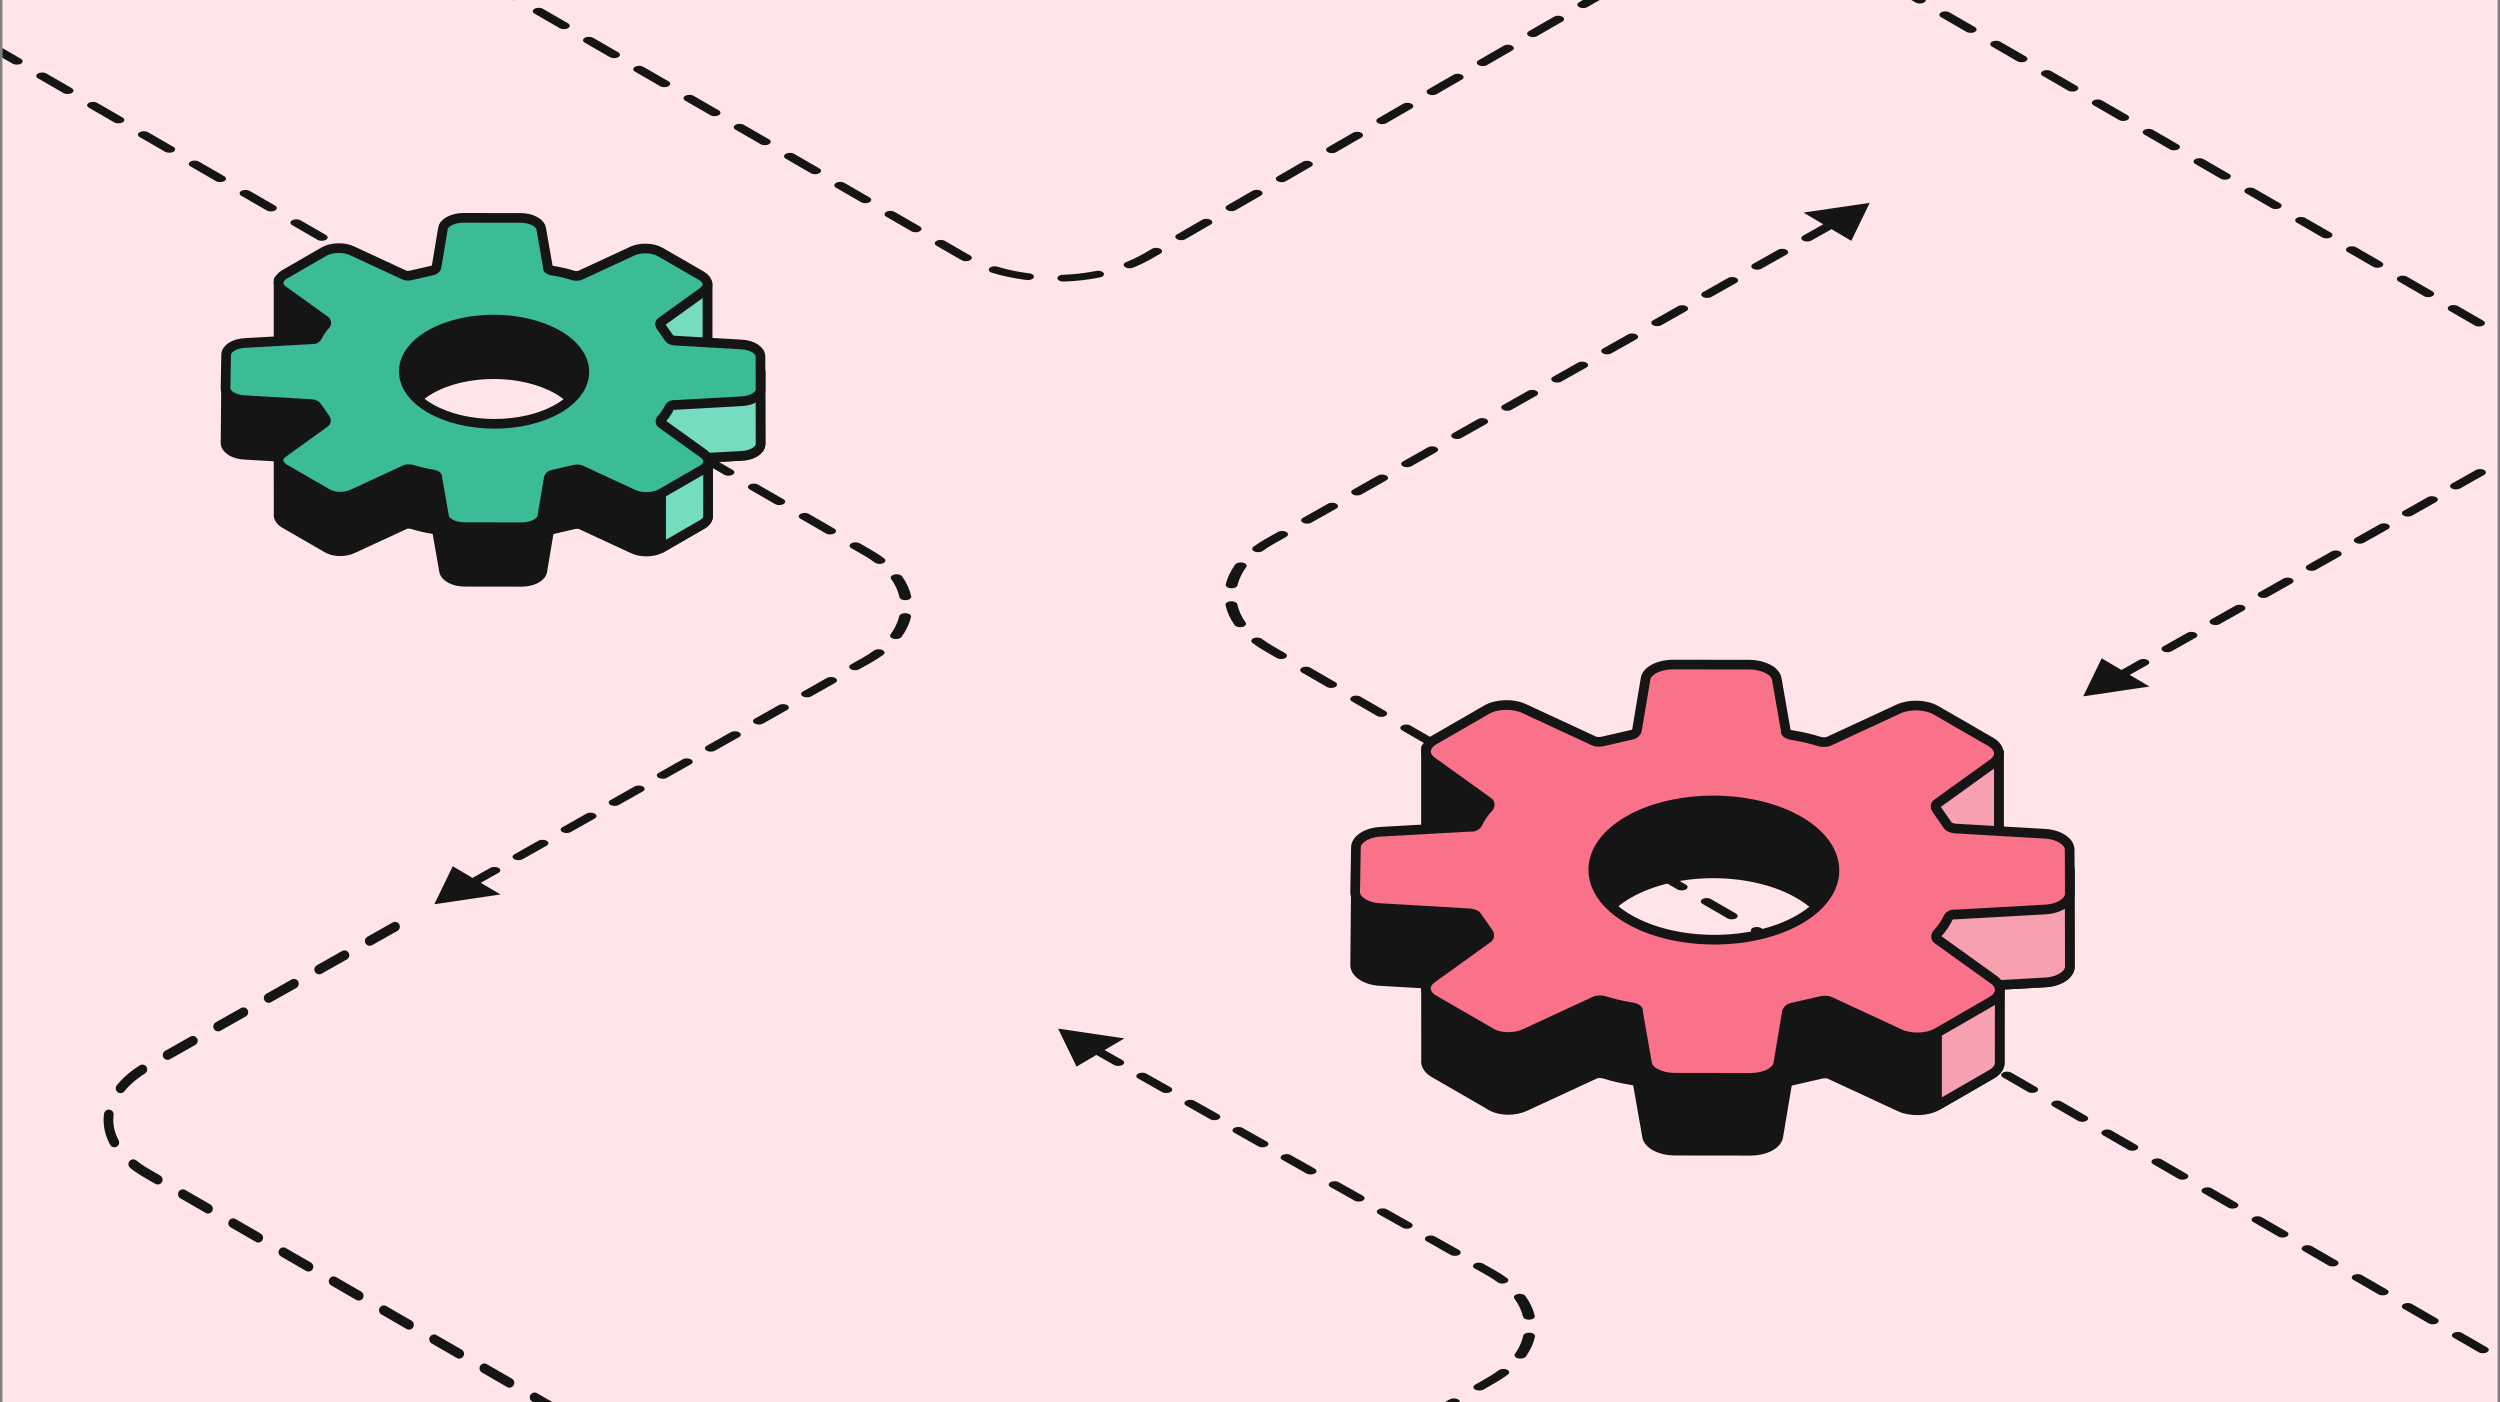
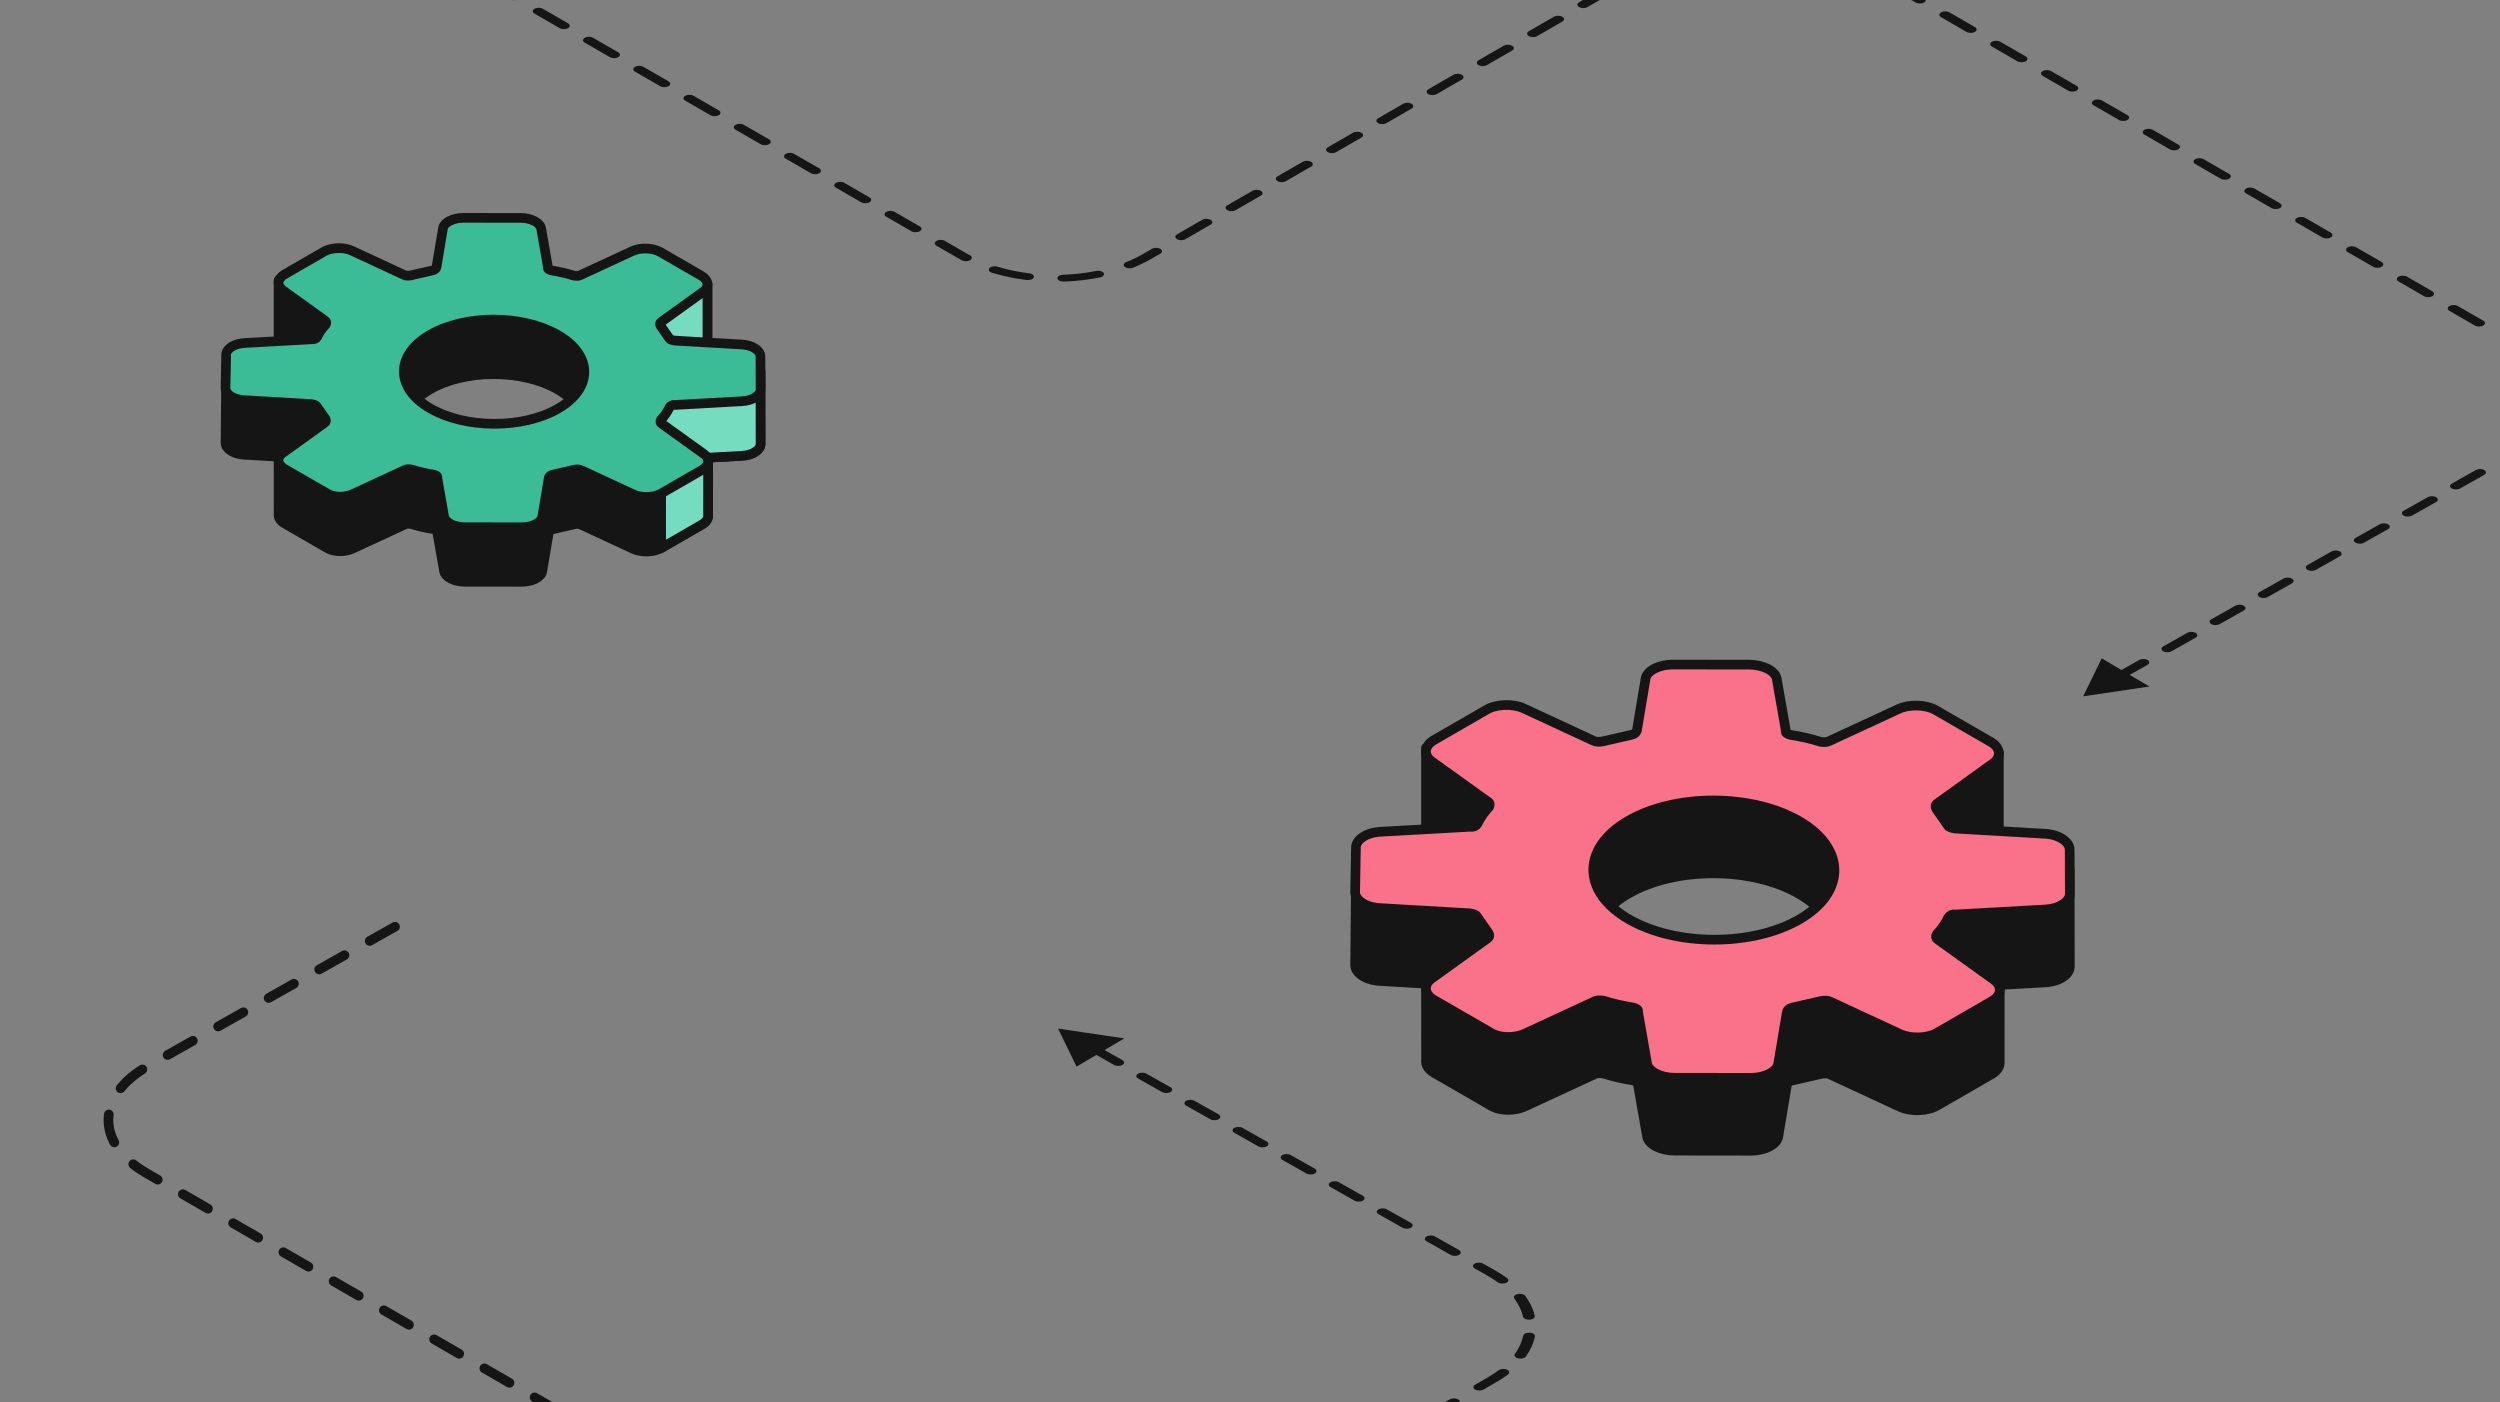
<svg xmlns="http://www.w3.org/2000/svg" width="517" height="290" viewBox="0 0 517 290" fill="none">
  <rect x="0" y="0" width="517" height="290" fill="#808080" stroke="none" />
  <g clip-path="url(#clip0_436_11029)">
-     <rect width="516" height="290" transform="translate(0.5)" fill="#FFE5EA" />
-     <path d="M530.708 290.111C531.186 290.387 531.962 290.388 532.44 290.111C532.918 289.835 532.919 289.388 532.44 289.111L530.708 290.111ZM386.662 41.943L372.96 43.965L382.845 49.805L386.662 41.943ZM262.556 111.966L261.7 111.46L262.556 111.966ZM529.852 287.616C529.373 287.34 528.598 287.34 528.12 287.616C527.641 287.892 527.641 288.34 528.119 288.616L529.852 287.616ZM522.941 285.625C523.42 285.901 524.195 285.901 524.673 285.625C525.152 285.349 525.152 284.901 524.674 284.625L522.941 285.625ZM519.496 281.634C519.018 281.358 518.242 281.358 517.764 281.634C517.286 281.91 517.285 282.358 517.764 282.634L519.496 281.634ZM512.586 279.643C513.064 279.92 513.839 279.92 514.318 279.644C514.796 279.368 514.796 278.92 514.318 278.644L512.586 279.643ZM509.141 275.653C508.662 275.377 507.887 275.376 507.408 275.653C506.93 275.929 506.93 276.376 507.408 276.653L509.141 275.653ZM502.23 273.662C502.709 273.938 503.484 273.938 503.962 273.662C504.441 273.386 504.441 272.938 503.963 272.662L502.23 273.662ZM498.785 269.671C498.307 269.395 497.531 269.395 497.053 269.671C496.575 269.947 496.574 270.395 497.053 270.671L498.785 269.671ZM491.875 267.68C492.353 267.956 493.128 267.956 493.607 267.68C494.085 267.404 494.085 266.957 493.607 266.68L491.875 267.68ZM488.43 263.69C487.951 263.413 487.176 263.413 486.697 263.689C486.219 263.965 486.219 264.413 486.697 264.689L488.43 263.69ZM481.519 261.699C481.997 261.975 482.773 261.975 483.251 261.699C483.73 261.423 483.73 260.975 483.252 260.699L481.519 261.699ZM478.074 257.708C477.596 257.432 476.82 257.432 476.342 257.708C475.864 257.984 475.863 258.431 476.342 258.708L478.074 257.708ZM471.164 255.717C471.642 255.993 472.417 255.993 472.896 255.717C473.374 255.441 473.374 254.993 472.896 254.717L471.164 255.717ZM467.718 251.726C467.24 251.45 466.465 251.45 465.986 251.726C465.508 252.002 465.508 252.45 465.986 252.726L467.718 251.726ZM460.808 249.735C461.286 250.011 462.062 250.012 462.54 249.736C463.019 249.459 463.019 249.012 462.541 248.736L460.808 249.735ZM457.363 245.745C456.885 245.469 456.109 245.468 455.631 245.744C455.153 246.021 455.152 246.468 455.631 246.744L457.363 245.745ZM450.453 243.754C450.931 244.03 451.706 244.03 452.185 243.754C452.663 243.478 452.663 243.03 452.185 242.754L450.453 243.754ZM447.007 239.763C446.529 239.487 445.754 239.487 445.275 239.763C444.797 240.039 444.797 240.487 445.275 240.763L447.007 239.763ZM440.097 237.772C440.575 238.048 441.351 238.048 441.829 237.772C442.308 237.496 442.308 237.048 441.83 236.772L440.097 237.772ZM436.652 233.781C436.174 233.505 435.398 233.505 434.92 233.781C434.442 234.057 434.441 234.505 434.919 234.781L436.652 233.781ZM429.742 231.79C430.22 232.067 430.995 232.067 431.474 231.791C431.952 231.515 431.952 231.067 431.474 230.791L429.742 231.79ZM426.296 227.8C425.818 227.524 425.043 227.524 424.564 227.8C424.086 228.076 424.086 228.523 424.564 228.8L426.296 227.8ZM419.386 225.809C419.864 226.085 420.64 226.085 421.118 225.809C421.597 225.533 421.597 225.085 421.119 224.809L419.386 225.809ZM415.941 221.818C415.463 221.542 414.687 221.542 414.209 221.818C413.73 222.094 413.73 222.542 414.208 222.818L415.941 221.818ZM409.031 219.827C409.509 220.103 410.284 220.103 410.763 219.827C411.241 219.551 411.241 219.104 410.763 218.827L409.031 219.827ZM405.585 215.837C405.107 215.56 404.332 215.56 403.853 215.836C403.375 216.112 403.375 216.56 403.853 216.836L405.585 215.837ZM398.675 213.846C399.153 214.122 399.929 214.122 400.407 213.846C400.886 213.57 400.886 213.122 400.408 212.846L398.675 213.846ZM395.23 209.855C394.752 209.579 393.976 209.579 393.498 209.855C393.019 210.131 393.019 210.579 393.497 210.855L395.23 209.855ZM388.32 207.864C388.798 208.14 389.573 208.14 390.052 207.864C390.53 207.588 390.53 207.14 390.052 206.864L388.32 207.864ZM384.874 203.873C384.396 203.597 383.621 203.597 383.142 203.873C382.664 204.149 382.664 204.597 383.142 204.873L384.874 203.873ZM377.964 201.882C378.442 202.159 379.218 202.159 379.696 201.883C380.175 201.606 380.175 201.159 379.697 200.883L377.964 201.882ZM374.519 197.892C374.041 197.616 373.265 197.615 372.787 197.891C372.308 198.168 372.308 198.615 372.786 198.891L374.519 197.892ZM367.609 195.901C368.087 196.177 368.862 196.177 369.341 195.901C369.819 195.625 369.819 195.177 369.341 194.901L367.609 195.901ZM364.163 191.91C363.685 191.634 362.91 191.634 362.431 191.91C361.953 192.186 361.953 192.634 362.431 192.91L364.163 191.91ZM357.253 189.919C357.731 190.195 358.507 190.195 358.985 189.919C359.464 189.643 359.464 189.196 358.986 188.919L357.253 189.919ZM353.808 185.928C353.33 185.652 352.554 185.652 352.076 185.928C351.597 186.204 351.597 186.652 352.075 186.928L353.808 185.928ZM346.898 183.937C347.376 184.214 348.151 184.214 348.63 183.938C349.108 183.662 349.108 183.214 348.63 182.938L346.898 183.937ZM343.452 179.947C342.974 179.671 342.199 179.671 341.72 179.947C341.242 180.223 341.242 180.67 341.72 180.947L343.452 179.947ZM336.542 177.956C337.02 178.232 337.796 178.232 338.274 177.956C338.752 177.68 338.753 177.232 338.274 176.956L336.542 177.956ZM333.097 173.965C332.619 173.689 331.843 173.689 331.365 173.965C330.886 174.241 330.886 174.689 331.364 174.965L333.097 173.965ZM326.187 171.974C326.665 172.25 327.44 172.251 327.919 171.974C328.397 171.698 328.397 171.251 327.919 170.974L326.187 171.974ZM322.741 167.984C322.263 167.707 321.488 167.707 321.009 167.983C320.531 168.259 320.531 168.707 321.009 168.983L322.741 167.984ZM315.831 165.993C316.309 166.269 317.085 166.269 317.563 165.993C318.041 165.717 318.042 165.269 317.563 164.993L315.831 165.993ZM312.386 162.002C311.908 161.726 311.132 161.726 310.654 162.002C310.175 162.278 310.175 162.726 310.653 163.002L312.386 162.002ZM305.475 160.011C305.954 160.287 306.729 160.287 307.208 160.011C307.686 159.735 307.686 159.287 307.208 159.011L305.475 160.011ZM302.03 156.02C301.552 155.744 300.777 155.744 300.298 156.02C299.82 156.296 299.82 156.744 300.298 157.02L302.03 156.02ZM295.12 154.029C295.598 154.306 296.374 154.306 296.852 154.03C297.33 153.753 297.331 153.306 296.852 153.03L295.12 154.029ZM291.675 150.039C291.196 149.763 290.421 149.762 289.943 150.039C289.464 150.315 289.464 150.762 289.942 151.039L291.675 150.039ZM284.764 148.048C285.243 148.324 286.018 148.324 286.496 148.048C286.975 147.772 286.975 147.324 286.497 147.048L284.764 148.048ZM281.319 144.057C280.841 143.781 280.065 143.781 279.587 144.057C279.109 144.333 279.109 144.781 279.587 145.057L281.319 144.057ZM274.409 142.066C274.887 142.342 275.663 142.342 276.141 142.066C276.619 141.79 276.62 141.343 276.141 141.066L274.409 142.066ZM270.964 138.076C270.485 137.799 269.71 137.799 269.232 138.075C268.753 138.351 268.753 138.799 269.231 139.075L270.964 138.076ZM264.053 136.084C264.532 136.361 265.307 136.361 265.785 136.085C266.264 135.809 266.264 135.361 265.786 135.085L264.053 136.084ZM260.96 132.117C260.548 131.807 259.78 131.749 259.243 131.987C258.706 132.224 258.605 132.668 259.017 132.978L260.96 132.117ZM255.323 129.271C255.58 129.632 256.295 129.805 256.921 129.657C257.547 129.509 257.846 129.096 257.59 128.734L255.323 129.271ZM255.871 124.958C255.786 124.571 255.174 124.296 254.503 124.345C253.832 124.394 253.356 124.747 253.441 125.135L255.871 124.958ZM253.484 120.86C253.392 121.246 253.86 121.603 254.53 121.657C255.2 121.71 255.818 121.44 255.911 121.053L253.484 120.86ZM257.706 117.288C257.97 116.929 257.679 116.514 257.056 116.361C256.434 116.209 255.715 116.377 255.451 116.737L257.706 117.288ZM259.22 113.055C258.801 113.362 258.894 113.806 259.425 114.048C259.957 114.289 260.727 114.236 261.145 113.929L259.22 113.055ZM265.997 111.013C266.481 110.74 266.49 110.292 266.017 110.013C265.545 109.734 264.769 109.729 264.285 110.002L265.997 111.013ZM269.456 107.084C268.973 107.357 268.964 107.805 269.436 108.084C269.909 108.363 270.685 108.368 271.168 108.095L269.456 107.084ZM276.34 105.178C276.823 104.905 276.832 104.457 276.359 104.178C275.887 103.898 275.111 103.893 274.628 104.166L276.34 105.178ZM279.799 101.249C279.315 101.522 279.306 101.969 279.779 102.249C280.251 102.528 281.027 102.533 281.511 102.26L279.799 101.249ZM286.682 99.342C287.165 99.07 287.174 98.622 286.702 98.343C286.229 98.063 285.453 98.058 284.97 98.331L286.682 99.342ZM290.141 95.413C289.657 95.686 289.648 96.134 290.121 96.413C290.594 96.693 291.369 96.698 291.853 96.425L290.141 95.413ZM297.024 93.507C297.508 93.234 297.517 92.787 297.044 92.507C296.571 92.228 295.796 92.223 295.312 92.496L297.024 93.507ZM300.483 89.578C299.999 89.851 299.99 90.299 300.463 90.578C300.936 90.857 301.711 90.862 302.195 90.59L300.483 89.578ZM307.366 87.672C307.85 87.399 307.859 86.951 307.386 86.672C306.913 86.393 306.138 86.388 305.654 86.66L307.366 87.672ZM310.825 83.743C310.341 84.016 310.332 84.463 310.805 84.743C311.278 85.022 312.053 85.027 312.537 84.754L310.825 83.743ZM317.708 81.837C318.192 81.564 318.201 81.116 317.728 80.837C317.255 80.557 316.48 80.552 315.996 80.825L317.708 81.837ZM321.167 77.908C320.684 78.18 320.675 78.628 321.147 78.907C321.62 79.187 322.396 79.192 322.879 78.919L321.167 77.908ZM328.05 76.001C328.534 75.728 328.543 75.281 328.07 75.001C327.598 74.722 326.822 74.717 326.338 74.99L328.05 76.001ZM331.509 72.072C331.026 72.345 331.017 72.793 331.49 73.072C331.962 73.352 332.738 73.357 333.221 73.084L331.509 72.072ZM338.393 70.166C338.876 69.893 338.885 69.445 338.412 69.166C337.94 68.887 337.164 68.882 336.681 69.155L338.393 70.166ZM341.852 66.237C341.368 66.51 341.359 66.958 341.832 67.237C342.304 67.516 343.08 67.521 343.564 67.249L341.852 66.237ZM348.735 64.331C349.218 64.058 349.227 63.61 348.755 63.331C348.282 63.052 347.506 63.047 347.023 63.319L348.735 64.331ZM352.194 60.402C351.71 60.675 351.701 61.122 352.174 61.402C352.647 61.681 353.422 61.686 353.906 61.413L352.194 60.402ZM359.077 58.496C359.561 58.223 359.57 57.775 359.097 57.496C358.624 57.216 357.849 57.211 357.365 57.484L359.077 58.496ZM362.536 54.566C362.052 54.84 362.043 55.287 362.516 55.566C362.989 55.846 363.764 55.851 364.248 55.578L362.536 54.566ZM369.419 52.66C369.903 52.387 369.912 51.94 369.439 51.66C368.966 51.381 368.191 51.376 367.707 51.649L369.419 52.66ZM372.878 48.731C372.394 49.004 372.385 49.452 372.858 49.731C373.331 50.011 374.106 50.016 374.59 49.743L372.878 48.731ZM379.761 46.825C380.245 46.552 380.254 46.104 379.781 45.825C379.308 45.546 378.533 45.541 378.049 45.814L379.761 46.825ZM383.22 42.896C382.737 43.169 382.728 43.617 383.2 43.896C383.673 44.175 384.449 44.18 384.932 43.907L383.22 42.896ZM532.44 289.111L529.852 287.616L528.119 288.616L530.708 290.111L532.44 289.111ZM524.674 284.625L519.496 281.634L517.764 282.634L522.941 285.625L524.674 284.625ZM514.318 278.644L509.141 275.653L507.408 276.653L512.586 279.643L514.318 278.644ZM503.963 272.662L498.785 269.671L497.053 270.671L502.23 273.662L503.963 272.662ZM493.607 266.68L488.43 263.69L486.697 264.689L491.875 267.68L493.607 266.68ZM483.252 260.699L478.074 257.708L476.342 258.708L481.519 261.699L483.252 260.699ZM472.896 254.717L467.718 251.726L465.986 252.726L471.164 255.717L472.896 254.717ZM462.541 248.736L457.363 245.745L455.631 246.744L460.808 249.735L462.541 248.736ZM452.185 242.754L447.007 239.763L445.275 240.763L450.453 243.754L452.185 242.754ZM441.83 236.772L436.652 233.781L434.919 234.781L440.097 237.772L441.83 236.772ZM431.474 230.791L426.296 227.8L424.564 228.8L429.742 231.79L431.474 230.791ZM421.119 224.809L415.941 221.818L414.208 222.818L419.386 225.809L421.119 224.809ZM410.763 218.827L405.585 215.837L403.853 216.836L409.031 219.827L410.763 218.827ZM400.408 212.846L395.23 209.855L393.497 210.855L398.675 213.846L400.408 212.846ZM390.052 206.864L384.874 203.873L383.142 204.873L388.32 207.864L390.052 206.864ZM379.697 200.883L374.519 197.892L372.786 198.891L377.964 201.882L379.697 200.883ZM369.341 194.901L364.163 191.91L362.431 192.91L367.609 195.901L369.341 194.901ZM358.986 188.919L353.808 185.928L352.075 186.928L357.253 189.919L358.986 188.919ZM348.63 182.938L343.452 179.947L341.72 180.947L346.898 183.937L348.63 182.938ZM338.274 176.956L333.097 173.965L331.364 174.965L336.542 177.956L338.274 176.956ZM327.919 170.974L322.741 167.984L321.009 168.983L326.187 171.974L327.919 170.974ZM317.563 164.993L312.386 162.002L310.653 163.002L315.831 165.993L317.563 164.993ZM307.208 159.011L302.03 156.02L300.298 157.02L305.475 160.011L307.208 159.011ZM296.852 153.03L291.675 150.039L289.942 151.039L295.12 154.029L296.852 153.03ZM286.497 147.048L281.319 144.057L279.587 145.057L284.764 148.048L286.497 147.048ZM276.141 141.066L270.964 138.076L269.231 139.075L274.409 142.066L276.141 141.066ZM265.786 135.085L263.197 133.589L261.465 134.589L264.053 136.084L265.786 135.085ZM263.197 133.589C262.385 133.121 261.64 132.629 260.96 132.117L259.017 132.978C259.761 133.538 260.577 134.077 261.465 134.589L263.197 133.589ZM257.59 128.734C256.725 127.517 256.152 126.246 255.871 124.958L253.441 125.135C253.748 126.545 254.375 127.937 255.323 129.271L257.59 128.734ZM255.911 121.053C256.218 119.767 256.816 118.5 257.706 117.288L255.451 116.737C254.476 118.064 253.82 119.452 253.484 120.86L255.911 121.053ZM261.145 113.929C261.835 113.422 262.591 112.935 263.412 112.472L261.7 111.46C260.802 111.967 259.975 112.5 259.22 113.055L261.145 113.929ZM263.412 112.472L265.997 111.013L264.285 110.002L261.7 111.46L263.412 112.472ZM271.168 108.095L276.34 105.178L274.628 104.166L269.456 107.084L271.168 108.095ZM281.511 102.26L286.682 99.342L284.97 98.331L279.799 101.249L281.511 102.26ZM291.853 96.425L297.024 93.507L295.312 92.496L290.141 95.413L291.853 96.425ZM302.195 90.59L307.366 87.672L305.654 86.66L300.483 89.578L302.195 90.59ZM312.537 84.754L317.708 81.837L315.996 80.825L310.825 83.743L312.537 84.754ZM322.879 78.919L328.05 76.001L326.338 74.99L321.167 77.908L322.879 78.919ZM333.221 73.084L338.393 70.166L336.681 69.155L331.509 72.072L333.221 73.084ZM343.564 67.249L348.735 64.331L347.023 63.319L341.852 66.237L343.564 67.249ZM353.906 61.413L359.077 58.496L357.365 57.484L352.194 60.402L353.906 61.413ZM364.248 55.578L369.419 52.66L367.707 51.649L362.536 54.566L364.248 55.578ZM374.59 49.743L379.761 46.825L378.049 45.814L372.878 48.731L374.59 49.743Z" fill="#151515" />
    <path d="M321.679 -44.5C321.201 -44.776 320.425 -44.776 319.947 -44.5C319.468 -44.224 319.468 -43.776 319.946 -43.5L321.679 -44.5ZM430.812 144L444.514 141.978L434.63 136.138L430.812 144ZM520.324 93.496L519.468 92.99L520.324 93.496ZM322.574 -41.982C323.053 -41.706 323.828 -41.706 324.306 -41.982C324.785 -42.258 324.785 -42.706 324.307 -42.982L322.574 -41.982ZM329.563 -39.946C329.085 -40.222 328.309 -40.222 327.831 -39.946C327.353 -39.67 327.352 -39.222 327.831 -38.946L329.563 -39.946ZM333.087 -35.91C333.565 -35.634 334.34 -35.633 334.819 -35.91C335.297 -36.186 335.297 -36.633 334.819 -36.91L333.087 -35.91ZM340.075 -33.873C339.597 -34.15 338.822 -34.15 338.343 -33.874C337.865 -33.598 337.865 -33.15 338.343 -32.874L340.075 -33.873ZM343.599 -29.837C344.077 -29.561 344.853 -29.561 345.331 -29.837C345.81 -30.113 345.81 -30.561 345.332 -30.837L343.599 -29.837ZM350.588 -27.801C350.11 -28.077 349.334 -28.078 348.856 -27.801C348.377 -27.525 348.377 -27.078 348.855 -26.801L350.588 -27.801ZM354.112 -23.765C354.59 -23.489 355.365 -23.489 355.844 -23.765C356.322 -24.041 356.322 -24.489 355.844 -24.765L354.112 -23.765ZM361.1 -21.729C360.622 -22.005 359.847 -22.005 359.368 -21.729C358.89 -21.453 358.89 -21.005 359.368 -20.729L361.1 -21.729ZM364.624 -17.693C365.102 -17.417 365.878 -17.417 366.356 -17.693C366.835 -17.969 366.835 -18.417 366.357 -18.693L364.624 -17.693ZM371.613 -15.657C371.135 -15.933 370.359 -15.933 369.881 -15.657C369.402 -15.381 369.402 -14.933 369.88 -14.657L371.613 -15.657ZM375.136 -11.621C375.615 -11.345 376.39 -11.345 376.869 -11.62C377.347 -11.897 377.347 -12.344 376.869 -12.62L375.136 -11.621ZM382.125 -9.584C381.647 -9.861 380.872 -9.861 380.393 -9.585C379.915 -9.309 379.915 -8.861 380.393 -8.585L382.125 -9.584ZM385.649 -5.549C386.127 -5.272 386.903 -5.272 387.381 -5.548C387.859 -5.824 387.86 -6.272 387.381 -6.548L385.649 -5.549ZM392.638 -3.512C392.159 -3.788 391.384 -3.788 390.906 -3.512C390.427 -3.236 390.427 -2.789 390.905 -2.512L392.638 -3.512ZM396.161 0.524C396.64 0.8 397.415 0.8 397.893 0.524C398.372 0.248 398.372 -0.2 397.894 -0.476L396.161 0.524ZM403.15 2.56C402.672 2.284 401.896 2.284 401.418 2.56C400.94 2.836 400.939 3.284 401.418 3.56L403.15 2.56ZM406.674 6.596C407.152 6.872 407.927 6.872 408.406 6.596C408.884 6.32 408.884 5.872 408.406 5.596L406.674 6.596ZM413.662 8.632C413.184 8.356 412.409 8.356 411.93 8.632C411.452 8.908 411.452 9.356 411.93 9.632L413.662 8.632ZM417.186 12.668C417.664 12.944 418.44 12.944 418.918 12.668C419.397 12.392 419.397 11.945 418.919 11.668L417.186 12.668ZM424.175 14.705C423.697 14.428 422.921 14.428 422.443 14.704C421.964 14.98 421.964 15.428 422.442 15.704L424.175 14.705ZM427.699 18.741C428.177 19.017 428.952 19.017 429.431 18.741C429.909 18.465 429.909 18.017 429.431 17.741L427.699 18.741ZM434.687 20.777C434.209 20.501 433.434 20.5 432.955 20.777C432.477 21.053 432.477 21.5 432.955 21.777L434.687 20.777ZM438.211 24.813C438.689 25.089 439.465 25.089 439.943 24.813C440.421 24.537 440.422 24.089 439.943 23.813L438.211 24.813ZM445.2 26.849C444.722 26.573 443.946 26.573 443.468 26.849C442.989 27.125 442.989 27.573 443.467 27.849L445.2 26.849ZM448.723 30.885C449.202 31.161 449.977 31.161 450.455 30.885C450.934 30.609 450.934 30.161 450.456 29.885L448.723 30.885ZM455.712 32.921C455.234 32.645 454.458 32.645 453.98 32.921C453.502 33.197 453.501 33.645 453.98 33.921L455.712 32.921ZM459.236 36.957C459.714 37.233 460.49 37.234 460.968 36.958C461.446 36.681 461.447 36.234 460.968 35.958L459.236 36.957ZM466.225 38.994C465.746 38.717 464.971 38.717 464.492 38.993C464.014 39.269 464.014 39.717 464.492 39.993L466.225 38.994ZM469.748 43.029C470.226 43.306 471.002 43.306 471.48 43.03C471.959 42.754 471.959 42.306 471.481 42.03L469.748 43.029ZM476.737 45.066C476.259 44.79 475.483 44.789 475.005 45.066C474.526 45.342 474.526 45.789 475.004 46.066L476.737 45.066ZM480.261 49.102C480.739 49.378 481.514 49.378 481.993 49.102C482.471 48.826 482.471 48.378 481.993 48.102L480.261 49.102ZM487.249 51.138C486.771 50.862 485.996 50.862 485.517 51.138C485.039 51.414 485.039 51.862 485.517 52.138L487.249 51.138ZM490.773 55.174C491.251 55.45 492.027 55.45 492.505 55.174C492.984 54.898 492.984 54.45 492.506 54.174L490.773 55.174ZM497.762 57.21C497.284 56.934 496.508 56.934 496.03 57.21C495.551 57.486 495.551 57.934 496.029 58.21L497.762 57.21ZM501.286 61.246C501.764 61.523 502.539 61.523 503.018 61.246C503.496 60.97 503.496 60.523 503.018 60.246L501.286 61.246ZM508.274 63.283C507.796 63.006 507.021 63.006 506.542 63.282C506.064 63.559 506.064 64.006 506.542 64.282L508.274 63.283ZM511.798 67.319C512.276 67.595 513.052 67.595 513.53 67.319C514.008 67.043 514.009 66.595 513.53 66.319L511.798 67.319ZM518.787 69.355C518.308 69.079 517.533 69.079 517.055 69.355C516.576 69.631 516.576 70.078 517.054 70.355L518.787 69.355ZM521.919 73.345C522.331 73.655 523.1 73.713 523.636 73.475C524.173 73.238 524.274 72.794 523.862 72.484L521.919 73.345ZM527.556 76.191C527.3 75.83 526.584 75.657 525.958 75.805C525.332 75.953 525.033 76.366 525.29 76.728L527.556 76.191ZM527.009 80.504C527.093 80.891 527.706 81.166 528.377 81.117C529.048 81.068 529.523 80.715 529.439 80.327L527.009 80.504ZM529.395 84.603C529.488 84.216 529.019 83.859 528.349 83.805C527.679 83.752 527.061 84.022 526.969 84.409L529.395 84.603ZM525.174 88.174C524.91 88.533 525.2 88.948 525.823 89.101C526.446 89.253 527.165 89.085 527.429 88.726L525.174 88.174ZM523.66 92.407C524.078 92.1 523.986 91.656 523.454 91.415C522.922 91.173 522.152 91.226 521.734 91.533L523.66 92.407ZM516.981 94.393C516.497 94.666 516.489 95.114 516.961 95.393C517.434 95.672 518.209 95.677 518.693 95.405L516.981 94.393ZM513.72 98.21C514.204 97.937 514.213 97.49 513.74 97.21C513.268 96.931 512.492 96.926 512.008 97.199L513.72 98.21ZM507.036 100.005C506.552 100.278 506.543 100.725 507.016 101.005C507.488 101.284 508.264 101.289 508.748 101.016L507.036 100.005ZM503.775 103.822C504.258 103.549 504.267 103.101 503.795 102.822C503.322 102.543 502.546 102.538 502.063 102.81L503.775 103.822ZM497.09 105.616C496.606 105.889 496.597 106.337 497.07 106.616C497.543 106.896 498.318 106.901 498.802 106.628L497.09 105.616ZM493.829 109.433C494.313 109.161 494.322 108.713 493.849 108.434C493.376 108.154 492.601 108.149 492.117 108.422L493.829 109.433ZM487.144 111.228C486.66 111.501 486.651 111.948 487.124 112.228C487.597 112.507 488.372 112.512 488.856 112.239L487.144 111.228ZM483.883 115.045C484.367 114.772 484.376 114.324 483.903 114.045C483.43 113.766 482.655 113.761 482.171 114.034L483.883 115.045ZM477.198 116.839C476.715 117.112 476.706 117.56 477.179 117.839C477.651 118.119 478.427 118.124 478.91 117.851L477.198 116.839ZM473.938 120.657C474.421 120.384 474.43 119.936 473.958 119.657C473.485 119.377 472.709 119.372 472.226 119.645L473.938 120.657ZM467.253 122.451C466.769 122.724 466.76 123.172 467.233 123.451C467.706 123.73 468.481 123.735 468.965 123.462L467.253 122.451ZM463.992 126.268C464.476 125.995 464.485 125.548 464.012 125.268C463.539 124.989 462.764 124.984 462.28 125.257L463.992 126.268ZM457.307 128.063C456.823 128.335 456.814 128.783 457.287 129.062C457.76 129.342 458.535 129.347 459.019 129.074L457.307 128.063ZM454.046 131.88C454.53 131.607 454.539 131.159 454.066 130.88C453.593 130.6 452.818 130.595 452.334 130.868L454.046 131.88ZM447.361 133.674C446.878 133.947 446.869 134.395 447.342 134.674C447.814 134.953 448.59 134.958 449.073 134.685L447.361 133.674ZM444.101 137.491C444.584 137.218 444.593 136.771 444.121 136.491C443.648 136.212 442.872 136.207 442.389 136.48L444.101 137.491ZM437.416 139.286C436.932 139.559 436.923 140.006 437.396 140.286C437.869 140.565 438.644 140.57 439.128 140.297L437.416 139.286ZM434.155 143.103C434.639 142.83 434.648 142.382 434.175 142.103C433.702 141.824 432.927 141.818 432.443 142.091L434.155 143.103ZM319.946 -43.5L322.574 -41.982L324.307 -42.982L321.679 -44.5L319.946 -43.5ZM327.831 -38.946L333.087 -35.91L334.819 -36.91L329.563 -39.946L327.831 -38.946ZM338.343 -32.874L343.599 -29.837L345.332 -30.837L340.075 -33.873L338.343 -32.874ZM348.855 -26.801L354.112 -23.765L355.844 -24.765L350.588 -27.801L348.855 -26.801ZM359.368 -20.729L364.624 -17.693L366.357 -18.693L361.1 -21.729L359.368 -20.729ZM369.88 -14.657L375.136 -11.621L376.869 -12.62L371.613 -15.657L369.88 -14.657ZM380.393 -8.585L385.649 -5.549L387.381 -6.548L382.125 -9.584L380.393 -8.585ZM390.905 -2.512L396.161 0.524L397.894 -0.476L392.638 -3.512L390.905 -2.512ZM401.418 3.56L406.674 6.596L408.406 5.596L403.15 2.56L401.418 3.56ZM411.93 9.632L417.186 12.668L418.919 11.668L413.662 8.632L411.93 9.632ZM422.442 15.704L427.699 18.741L429.431 17.741L424.175 14.705L422.442 15.704ZM432.955 21.777L438.211 24.813L439.943 23.813L434.687 20.777L432.955 21.777ZM443.467 27.849L448.723 30.885L450.456 29.885L445.2 26.849L443.467 27.849ZM453.98 33.921L459.236 36.957L460.968 35.958L455.712 32.921L453.98 33.921ZM464.492 39.993L469.748 43.029L471.481 42.03L466.225 38.994L464.492 39.993ZM475.004 46.066L480.261 49.102L481.993 48.102L476.737 45.066L475.004 46.066ZM485.517 52.138L490.773 55.174L492.506 54.174L487.249 51.138L485.517 52.138ZM496.029 58.21L501.286 61.246L503.018 60.246L497.762 57.21L496.029 58.21ZM506.542 64.282L511.798 67.319L513.53 66.319L508.274 63.283L506.542 64.282ZM517.054 70.355L519.682 71.873L521.415 70.873L518.787 69.355L517.054 70.355ZM519.682 71.873C520.494 72.341 521.24 72.834 521.919 73.345L523.862 72.484C523.118 71.924 522.302 71.385 521.415 70.873L519.682 71.873ZM525.29 76.728C526.155 77.945 526.728 79.216 527.009 80.504L529.439 80.327C529.131 78.917 528.504 77.525 527.556 76.191L525.29 76.728ZM526.969 84.409C526.662 85.695 526.063 86.962 525.174 88.174L527.429 88.726C528.404 87.398 529.059 86.01 529.395 84.603L526.969 84.409ZM521.734 91.533C521.044 92.04 520.289 92.527 519.468 92.99L521.18 94.002C522.077 93.495 522.904 92.963 523.66 92.407L521.734 91.533ZM519.468 92.99L516.981 94.393L518.693 95.405L521.18 94.002L519.468 92.99ZM512.008 97.199L507.036 100.005L508.748 101.016L513.72 98.21L512.008 97.199ZM502.063 102.81L497.09 105.616L498.802 106.628L503.775 103.822L502.063 102.81ZM492.117 108.422L487.144 111.228L488.856 112.239L493.829 109.433L492.117 108.422ZM482.171 114.034L477.198 116.839L478.91 117.851L483.883 115.045L482.171 114.034ZM472.226 119.645L467.253 122.451L468.965 123.462L473.938 120.657L472.226 119.645ZM462.28 125.257L457.307 128.063L459.019 129.074L463.992 126.268L462.28 125.257ZM452.334 130.868L447.361 133.674L449.073 134.685L454.046 131.88L452.334 130.868ZM442.389 136.48L437.416 139.286L439.128 140.297L444.101 137.491L442.389 136.48Z" fill="#151515" />
    <path d="M109.679 401.215C109.201 401.491 108.425 401.491 107.947 401.215C107.468 400.939 107.468 400.491 107.946 400.215L109.679 401.215ZM218.812 212.715L232.514 214.737L222.63 220.577L218.812 212.715ZM308.324 263.219L307.468 263.725L308.324 263.219ZM110.574 398.697C111.053 398.421 111.828 398.421 112.306 398.697C112.785 398.973 112.785 399.42 112.307 399.697L110.574 398.697ZM117.563 396.661C117.085 396.937 116.309 396.937 115.831 396.661C115.353 396.385 115.352 395.937 115.831 395.661L117.563 396.661ZM121.087 392.625C121.565 392.348 122.34 392.348 122.819 392.624C123.297 392.9 123.297 393.348 122.819 393.624L121.087 392.625ZM128.075 390.588C127.597 390.864 126.822 390.865 126.343 390.589C125.865 390.312 125.865 389.865 126.343 389.589L128.075 390.588ZM131.599 386.552C132.077 386.276 132.853 386.276 133.331 386.552C133.81 386.828 133.81 387.276 133.332 387.552L131.599 386.552ZM138.588 384.516C138.11 384.792 137.334 384.792 136.856 384.516C136.377 384.24 136.377 383.792 136.855 383.516L138.588 384.516ZM142.112 380.48C142.59 380.204 143.365 380.204 143.844 380.48C144.322 380.756 144.322 381.204 143.844 381.48L142.112 380.48ZM149.1 378.444C148.622 378.72 147.847 378.72 147.368 378.444C146.89 378.168 146.89 377.72 147.368 377.444L149.1 378.444ZM152.624 374.408C153.102 374.132 153.878 374.132 154.356 374.408C154.835 374.684 154.835 375.131 154.357 375.408L152.624 374.408ZM159.613 372.372C159.135 372.648 158.359 372.648 157.881 372.372C157.402 372.096 157.402 371.648 157.88 371.372L159.613 372.372ZM163.136 368.336C163.615 368.059 164.39 368.059 164.869 368.335C165.347 368.611 165.347 369.059 164.869 369.335L163.136 368.336ZM170.125 366.299C169.647 366.575 168.872 366.576 168.393 366.299C167.915 366.023 167.915 365.576 168.393 365.299L170.125 366.299ZM173.649 362.263C174.127 361.987 174.903 361.987 175.381 362.263C175.859 362.539 175.86 362.987 175.381 363.263L173.649 362.263ZM180.638 360.227C180.159 360.503 179.384 360.503 178.906 360.227C178.427 359.951 178.427 359.503 178.905 359.227L180.638 360.227ZM184.161 356.191C184.64 355.915 185.415 355.915 185.893 356.191C186.372 356.467 186.372 356.915 185.894 357.191L184.161 356.191ZM191.15 354.155C190.672 354.431 189.896 354.431 189.418 354.155C188.94 353.879 188.939 353.431 189.418 353.155L191.15 354.155ZM194.674 350.119C195.152 349.843 195.927 349.843 196.406 350.119C196.884 350.395 196.884 350.842 196.406 351.119L194.674 350.119ZM201.662 348.082C201.184 348.359 200.409 348.359 199.93 348.083C199.452 347.807 199.452 347.359 199.93 347.083L201.662 348.082ZM205.186 344.047C205.664 343.77 206.44 343.77 206.918 344.046C207.397 344.322 207.397 344.77 206.919 345.046L205.186 344.047ZM212.175 342.01C211.697 342.286 210.921 342.287 210.443 342.01C209.964 341.734 209.964 341.287 210.442 341.01L212.175 342.01ZM215.699 337.974C216.177 337.698 216.952 337.698 217.431 337.974C217.909 338.25 217.909 338.698 217.431 338.974L215.699 337.974ZM222.687 335.938C222.209 336.214 221.434 336.214 220.955 335.938C220.477 335.662 220.477 335.214 220.955 334.938L222.687 335.938ZM226.211 331.902C226.689 331.626 227.465 331.626 227.943 331.902C228.421 332.178 228.422 332.626 227.943 332.902L226.211 331.902ZM233.2 329.866C232.722 330.142 231.946 330.142 231.468 329.866C230.989 329.59 230.989 329.142 231.467 328.866L233.2 329.866ZM236.723 325.83C237.202 325.554 237.977 325.554 238.455 325.83C238.934 326.106 238.934 326.553 238.456 326.83L236.723 325.83ZM243.712 323.793C243.234 324.07 242.458 324.07 241.98 323.794C241.502 323.518 241.501 323.07 241.98 322.794L243.712 323.793ZM247.236 319.758C247.714 319.481 248.49 319.481 248.968 319.757C249.446 320.033 249.447 320.481 248.968 320.757L247.236 319.758ZM254.225 317.721C253.746 317.997 252.971 317.998 252.492 317.721C252.014 317.445 252.014 316.998 252.492 316.721L254.225 317.721ZM257.748 313.685C258.226 313.409 259.002 313.409 259.48 313.685C259.959 313.961 259.959 314.409 259.481 314.685L257.748 313.685ZM264.737 311.649C264.259 311.925 263.483 311.925 263.005 311.649C262.526 311.373 262.526 310.925 263.004 310.649L264.737 311.649ZM268.261 307.613C268.739 307.337 269.514 307.337 269.993 307.613C270.471 307.889 270.471 308.337 269.993 308.613L268.261 307.613ZM275.249 305.577C274.771 305.853 273.996 305.853 273.517 305.577C273.039 305.301 273.039 304.853 273.517 304.577L275.249 305.577ZM278.773 301.541C279.251 301.265 280.027 301.265 280.505 301.541C280.984 301.817 280.984 302.264 280.506 302.541L278.773 301.541ZM285.762 299.504C285.284 299.781 284.508 299.781 284.03 299.505C283.551 299.229 283.551 298.781 284.029 298.505L285.762 299.504ZM289.286 295.469C289.764 295.192 290.539 295.192 291.018 295.468C291.496 295.744 291.496 296.192 291.018 296.468L289.286 295.469ZM296.274 293.432C295.796 293.708 295.021 293.709 294.542 293.432C294.064 293.156 294.064 292.709 294.542 292.432L296.274 293.432ZM299.798 289.396C300.276 289.12 301.052 289.12 301.53 289.396C302.008 289.672 302.009 290.12 301.53 290.396L299.798 289.396ZM306.787 287.36C306.308 287.636 305.533 287.636 305.055 287.36C304.576 287.084 304.576 286.636 305.054 286.36L306.787 287.36ZM309.919 283.37C310.331 283.06 311.1 283.002 311.636 283.239C312.173 283.477 312.274 283.921 311.862 284.231L309.919 283.37ZM315.556 280.524C315.3 280.885 314.584 281.058 313.958 280.91C313.332 280.761 313.033 280.348 313.29 279.987L315.556 280.524ZM315.009 276.211C315.093 275.824 315.706 275.549 316.377 275.598C317.048 275.647 317.523 276 317.439 276.388L315.009 276.211ZM317.395 272.112C317.488 272.499 317.019 272.856 316.349 272.909C315.679 272.963 315.061 272.692 314.969 272.305L317.395 272.112ZM313.174 268.541C312.91 268.182 313.2 267.767 313.823 267.614C314.446 267.462 315.165 267.63 315.429 267.989L313.174 268.541ZM311.66 264.307C312.078 264.614 311.986 265.059 311.454 265.3C310.922 265.542 310.152 265.488 309.734 265.181L311.66 264.307ZM304.981 262.322C304.497 262.049 304.489 261.601 304.961 261.322C305.434 261.042 306.209 261.037 306.693 261.31L304.981 262.322ZM301.72 258.504C302.204 258.777 302.213 259.225 301.74 259.504C301.268 259.784 300.492 259.789 300.008 259.516L301.72 258.504ZM295.036 256.71C294.552 256.437 294.543 255.989 295.016 255.71C295.488 255.431 296.264 255.426 296.748 255.699L295.036 256.71ZM291.775 252.893C292.258 253.166 292.267 253.614 291.795 253.893C291.322 254.172 290.546 254.177 290.063 253.904L291.775 252.893ZM285.09 251.099C284.606 250.826 284.597 250.378 285.07 250.099C285.543 249.819 286.318 249.814 286.802 250.087L285.09 251.099ZM281.829 247.281C282.313 247.554 282.322 248.002 281.849 248.281C281.376 248.561 280.601 248.566 280.117 248.293L281.829 247.281ZM275.144 245.487C274.66 245.214 274.651 244.766 275.124 244.487C275.597 244.208 276.372 244.203 276.856 244.476L275.144 245.487ZM271.883 241.67C272.367 241.943 272.376 242.39 271.903 242.67C271.43 242.949 270.655 242.954 270.171 242.681L271.883 241.67ZM265.198 239.875C264.715 239.603 264.706 239.155 265.179 238.876C265.651 238.596 266.427 238.591 266.91 238.864L265.198 239.875ZM261.938 236.058C262.421 236.331 262.43 236.779 261.958 237.058C261.485 237.337 260.709 237.343 260.226 237.07L261.938 236.058ZM255.253 234.264C254.769 233.991 254.76 233.543 255.233 233.264C255.706 232.985 256.481 232.98 256.965 233.252L255.253 234.264ZM251.992 230.447C252.476 230.72 252.485 231.167 252.012 231.447C251.539 231.726 250.764 231.731 250.28 231.458L251.992 230.447ZM245.307 228.652C244.823 228.379 244.814 227.932 245.287 227.652C245.76 227.373 246.535 227.368 247.019 227.641L245.307 228.652ZM242.046 224.835C242.53 225.108 242.539 225.556 242.066 225.835C241.593 226.114 240.818 226.12 240.334 225.847L242.046 224.835ZM235.361 223.041C234.878 222.768 234.869 222.32 235.342 222.041C235.814 221.762 236.59 221.756 237.073 222.029L235.361 223.041ZM232.101 219.224C232.584 219.497 232.593 219.944 232.121 220.224C231.648 220.503 230.872 220.508 230.389 220.235L232.101 219.224ZM225.416 217.429C224.932 217.156 224.923 216.709 225.396 216.429C225.869 216.15 226.644 216.145 227.128 216.418L225.416 217.429ZM222.155 213.612C222.639 213.885 222.648 214.333 222.175 214.612C221.702 214.891 220.927 214.896 220.443 214.623L222.155 213.612ZM107.946 400.215L110.574 398.697L112.307 399.697L109.679 401.215L107.946 400.215ZM115.831 395.661L121.087 392.625L122.819 393.624L117.563 396.661L115.831 395.661ZM126.343 389.589L131.599 386.552L133.332 387.552L128.075 390.588L126.343 389.589ZM136.855 383.516L142.112 380.48L143.844 381.48L138.588 384.516L136.855 383.516ZM147.368 377.444L152.624 374.408L154.357 375.408L149.1 378.444L147.368 377.444ZM157.88 371.372L163.136 368.336L164.869 369.335L159.613 372.372L157.88 371.372ZM168.393 365.299L173.649 362.263L175.381 363.263L170.125 366.299L168.393 365.299ZM178.905 359.227L184.161 356.191L185.894 357.191L180.638 360.227L178.905 359.227ZM189.418 353.155L194.674 350.119L196.406 351.119L191.15 354.155L189.418 353.155ZM199.93 347.083L205.186 344.047L206.919 345.046L201.662 348.082L199.93 347.083ZM210.442 341.01L215.699 337.974L217.431 338.974L212.175 342.01L210.442 341.01ZM220.955 334.938L226.211 331.902L227.943 332.902L222.687 335.938L220.955 334.938ZM231.467 328.866L236.723 325.83L238.456 326.83L233.2 329.866L231.467 328.866ZM241.98 322.794L247.236 319.758L248.968 320.757L243.712 323.793L241.98 322.794ZM252.492 316.721L257.748 313.685L259.481 314.685L254.225 317.721L252.492 316.721ZM263.004 310.649L268.261 307.613L269.993 308.613L264.737 311.649L263.004 310.649ZM273.517 304.577L278.773 301.541L280.506 302.541L275.249 305.577L273.517 304.577ZM284.029 298.505L289.286 295.469L291.018 296.468L285.762 299.504L284.029 298.505ZM294.542 292.432L299.798 289.396L301.53 290.396L296.274 293.432L294.542 292.432ZM305.054 286.36L307.682 284.842L309.415 285.842L306.787 287.36L305.054 286.36ZM307.682 284.842C308.494 284.373 309.24 283.881 309.919 283.37L311.862 284.231C311.118 284.791 310.302 285.329 309.415 285.842L307.682 284.842ZM313.29 279.987C314.155 278.77 314.728 277.499 315.009 276.211L317.439 276.388C317.131 277.798 316.504 279.189 315.556 280.524L313.29 279.987ZM314.969 272.305C314.662 271.019 314.063 269.753 313.174 268.541L315.429 267.989C316.404 269.317 317.059 270.704 317.395 272.112L314.969 272.305ZM309.734 265.181C309.044 264.675 308.289 264.188 307.468 263.725L309.18 262.713C310.077 263.22 310.904 263.752 311.66 264.307L309.734 265.181ZM307.468 263.725L304.981 262.322L306.693 261.31L309.18 262.713L307.468 263.725ZM300.008 259.516L295.036 256.71L296.748 255.699L301.72 258.504L300.008 259.516ZM290.063 253.904L285.09 251.099L286.802 250.087L291.775 252.893L290.063 253.904ZM280.117 248.293L275.144 245.487L276.856 244.476L281.829 247.281L280.117 248.293ZM270.171 242.681L265.198 239.875L266.91 238.864L271.883 241.67L270.171 242.681ZM260.226 237.07L255.253 234.264L256.965 233.252L261.938 236.058L260.226 237.07ZM250.28 231.458L245.307 228.652L247.019 227.641L251.992 230.447L250.28 231.458ZM240.334 225.847L235.361 223.041L237.073 222.029L242.046 224.835L240.334 225.847ZM230.389 220.235L225.416 217.429L227.128 216.418L232.101 219.224L230.389 220.235Z" fill="#151515" />
-     <path d="M-19.321 -1.5C-19.799 -1.776 -20.575 -1.776 -21.053 -1.5C-21.532 -1.224 -21.532 -0.776 -21.054 -0.5L-19.321 -1.5ZM89.812 187L103.514 184.978L93.63 179.138L89.812 187ZM179.324 136.496L178.468 135.99L179.324 136.496ZM-18.426 1.018C-17.947 1.294 -17.172 1.294 -16.694 1.018C-16.215 0.742 -16.215 0.294 -16.693 0.018L-18.426 1.018ZM-11.437 3.054C-11.915 2.778 -12.691 2.778 -13.169 3.054C-13.647 3.33 -13.648 3.778 -13.169 4.054L-11.437 3.054ZM-7.913 7.09C-7.435 7.366 -6.66 7.367 -6.181 7.09C-5.703 6.814 -5.703 6.367 -6.181 6.09L-7.913 7.09ZM-0.925 9.127C-1.403 8.85 -2.178 8.85 -2.657 9.126C-3.135 9.402 -3.135 9.85 -2.657 10.126L-0.925 9.127ZM2.599 13.162C3.077 13.439 3.853 13.439 4.331 13.163C4.81 12.887 4.81 12.439 4.332 12.163L2.599 13.162ZM9.588 15.199C9.11 14.923 8.334 14.922 7.856 15.199C7.377 15.475 7.377 15.922 7.855 16.199L9.588 15.199ZM13.112 19.235C13.59 19.511 14.365 19.511 14.844 19.235C15.322 18.959 15.322 18.511 14.844 18.235L13.112 19.235ZM20.1 21.271C19.622 20.995 18.847 20.995 18.368 21.271C17.89 21.547 17.89 21.995 18.368 22.271L20.1 21.271ZM23.624 25.307C24.102 25.583 24.878 25.583 25.356 25.307C25.834 25.031 25.835 24.583 25.357 24.307L23.624 25.307ZM30.613 27.343C30.135 27.067 29.359 27.067 28.881 27.343C28.402 27.619 28.402 28.067 28.88 28.343L30.613 27.343ZM34.136 31.379C34.615 31.655 35.39 31.655 35.869 31.38C36.347 31.103 36.347 30.656 35.869 30.38L34.136 31.379ZM41.125 33.416C40.647 33.139 39.871 33.139 39.393 33.415C38.915 33.691 38.914 34.139 39.393 34.415L41.125 33.416ZM44.649 37.452C45.127 37.728 45.903 37.728 46.381 37.452C46.859 37.176 46.86 36.728 46.381 36.452L44.649 37.452ZM51.638 39.488C51.159 39.212 50.384 39.212 49.906 39.488C49.427 39.764 49.427 40.211 49.905 40.488L51.638 39.488ZM55.161 43.524C55.639 43.8 56.415 43.8 56.893 43.524C57.372 43.248 57.372 42.8 56.894 42.524L55.161 43.524ZM62.15 45.56C61.672 45.284 60.896 45.284 60.418 45.56C59.94 45.836 59.939 46.284 60.417 46.56L62.15 45.56ZM65.674 49.596C66.152 49.872 66.927 49.872 67.406 49.596C67.884 49.32 67.884 48.872 67.406 48.596L65.674 49.596ZM72.662 51.632C72.184 51.356 71.409 51.356 70.93 51.632C70.452 51.908 70.452 52.356 70.93 52.632L72.662 51.632ZM76.186 55.668C76.664 55.944 77.44 55.944 77.918 55.669C78.397 55.392 78.397 54.945 77.919 54.669L76.186 55.668ZM83.175 57.705C82.697 57.428 81.921 57.428 81.443 57.704C80.964 57.98 80.964 58.428 81.442 58.704L83.175 57.705ZM86.699 61.74C87.177 62.017 87.952 62.017 88.431 61.741C88.909 61.465 88.909 61.017 88.431 60.741L86.699 61.74ZM93.687 63.777C93.209 63.501 92.434 63.501 91.955 63.777C91.477 64.053 91.477 64.5 91.955 64.777L93.687 63.777ZM97.211 67.813C97.689 68.089 98.465 68.089 98.943 67.813C99.421 67.537 99.422 67.089 98.944 66.813L97.211 67.813ZM104.2 69.849C103.722 69.573 102.946 69.573 102.468 69.849C101.989 70.125 101.989 70.573 102.467 70.849L104.2 69.849ZM107.723 73.885C108.202 74.161 108.977 74.161 109.455 73.885C109.934 73.609 109.934 73.161 109.456 72.885L107.723 73.885ZM114.712 75.921C114.234 75.645 113.458 75.645 112.98 75.921C112.502 76.197 112.501 76.645 112.98 76.921L114.712 75.921ZM118.236 79.957C118.714 80.233 119.49 80.234 119.968 79.957C120.446 79.681 120.447 79.234 119.968 78.957L118.236 79.957ZM125.225 81.994C124.746 81.717 123.971 81.717 123.492 81.993C123.014 82.269 123.014 82.717 123.492 82.993L125.225 81.994ZM128.748 86.029C129.226 86.306 130.002 86.306 130.48 86.03C130.959 85.754 130.959 85.306 130.481 85.03L128.748 86.029ZM135.737 88.066C135.259 87.79 134.483 87.79 134.005 88.066C133.526 88.342 133.526 88.789 134.004 89.066L135.737 88.066ZM139.261 92.102C139.739 92.378 140.514 92.378 140.993 92.102C141.471 91.826 141.471 91.378 140.993 91.102L139.261 92.102ZM146.249 94.138C145.771 93.862 144.996 93.862 144.517 94.138C144.039 94.414 144.039 94.862 144.517 95.138L146.249 94.138ZM149.773 98.174C150.251 98.45 151.027 98.45 151.505 98.174C151.984 97.898 151.984 97.45 151.506 97.174L149.773 98.174ZM156.762 100.21C156.284 99.934 155.508 99.934 155.03 100.21C154.551 100.486 154.551 100.934 155.029 101.21L156.762 100.21ZM160.286 104.246C160.764 104.522 161.539 104.523 162.018 104.246C162.496 103.97 162.496 103.523 162.018 103.246L160.286 104.246ZM167.274 106.283C166.796 106.006 166.021 106.006 165.542 106.282C165.064 106.558 165.064 107.006 165.542 107.282L167.274 106.283ZM170.798 110.319C171.276 110.595 172.052 110.595 172.53 110.319C173.008 110.043 173.009 109.595 172.53 109.319L170.798 110.319ZM177.787 112.355C177.308 112.079 176.533 112.079 176.055 112.355C175.576 112.631 175.576 113.078 176.054 113.355L177.787 112.355ZM180.919 116.345C181.331 116.655 182.1 116.713 182.636 116.475C183.173 116.238 183.274 115.794 182.862 115.484L180.919 116.345ZM186.556 119.191C186.3 118.83 185.584 118.657 184.958 118.805C184.332 118.953 184.033 119.366 184.29 119.728L186.556 119.191ZM186.009 123.504C186.093 123.891 186.706 124.166 187.377 124.117C188.048 124.068 188.523 123.715 188.439 123.327L186.009 123.504ZM188.395 127.603C188.488 127.216 188.019 126.859 187.349 126.805C186.679 126.752 186.061 127.023 185.969 127.409L188.395 127.603ZM184.174 131.174C183.91 131.533 184.2 131.948 184.823 132.101C185.446 132.253 186.165 132.085 186.429 131.726L184.174 131.174ZM182.66 135.407C183.078 135.1 182.986 134.656 182.454 134.415C181.922 134.173 181.152 134.226 180.734 134.533L182.66 135.407ZM175.981 137.393C175.497 137.666 175.489 138.114 175.961 138.393C176.434 138.672 177.209 138.678 177.693 138.405L175.981 137.393ZM172.72 141.21C173.204 140.937 173.213 140.49 172.74 140.21C172.268 139.931 171.492 139.926 171.008 140.199L172.72 141.21ZM166.036 143.005C165.552 143.278 165.543 143.725 166.016 144.005C166.488 144.284 167.264 144.289 167.748 144.016L166.036 143.005ZM162.775 146.822C163.258 146.549 163.267 146.101 162.795 145.822C162.322 145.543 161.546 145.538 161.063 145.81L162.775 146.822ZM156.09 148.616C155.606 148.889 155.597 149.337 156.07 149.616C156.543 149.896 157.318 149.901 157.802 149.628L156.09 148.616ZM152.829 152.433C153.313 152.161 153.322 151.713 152.849 151.434C152.376 151.154 151.601 151.149 151.117 151.422L152.829 152.433ZM146.144 154.228C145.66 154.501 145.651 154.948 146.124 155.228C146.597 155.507 147.372 155.512 147.856 155.239L146.144 154.228ZM142.883 158.045C143.367 157.772 143.376 157.324 142.903 157.045C142.43 156.766 141.655 156.761 141.171 157.034L142.883 158.045ZM136.198 159.839C135.715 160.112 135.706 160.56 136.179 160.839C136.651 161.119 137.427 161.124 137.91 160.851L136.198 159.839ZM132.938 163.657C133.421 163.384 133.43 162.936 132.958 162.657C132.485 162.377 131.709 162.372 131.226 162.645L132.938 163.657ZM126.253 165.451C125.769 165.724 125.76 166.172 126.233 166.451C126.706 166.73 127.481 166.735 127.965 166.462L126.253 165.451ZM122.992 169.268C123.476 168.995 123.485 168.548 123.012 168.268C122.539 167.989 121.764 167.984 121.28 168.257L122.992 169.268ZM116.307 171.063C115.823 171.335 115.814 171.783 116.287 172.062C116.76 172.342 117.535 172.347 118.019 172.074L116.307 171.063ZM113.046 174.88C113.53 174.607 113.539 174.159 113.066 173.88C112.593 173.6 111.818 173.595 111.334 173.868L113.046 174.88ZM106.361 176.674C105.878 176.947 105.869 177.395 106.342 177.674C106.814 177.953 107.59 177.958 108.073 177.685L106.361 176.674ZM103.101 180.491C103.584 180.218 103.593 179.771 103.121 179.491C102.648 179.212 101.872 179.207 101.389 179.48L103.101 180.491ZM96.416 182.286C95.932 182.559 95.923 183.006 96.396 183.286C96.869 183.565 97.644 183.57 98.128 183.297L96.416 182.286ZM93.155 186.103C93.639 185.83 93.648 185.382 93.175 185.103C92.702 184.824 91.927 184.818 91.443 185.091L93.155 186.103ZM-21.054 -0.5L-18.426 1.018L-16.693 0.018L-19.321 -1.5L-21.054 -0.5ZM-13.169 4.054L-7.913 7.09L-6.181 6.09L-11.437 3.054L-13.169 4.054ZM-2.657 10.126L2.599 13.162L4.332 12.163L-0.925 9.127L-2.657 10.126ZM7.855 16.199L13.112 19.235L14.844 18.235L9.588 15.199L7.855 16.199ZM18.368 22.271L23.624 25.307L25.357 24.307L20.1 21.271L18.368 22.271ZM28.88 28.343L34.136 31.379L35.869 30.38L30.613 27.343L28.88 28.343ZM39.393 34.415L44.649 37.452L46.381 36.452L41.125 33.416L39.393 34.415ZM49.905 40.488L55.161 43.524L56.894 42.524L51.638 39.488L49.905 40.488ZM60.417 46.56L65.674 49.596L67.406 48.596L62.15 45.56L60.417 46.56ZM70.93 52.632L76.186 55.668L77.919 54.669L72.662 51.632L70.93 52.632ZM81.442 58.704L86.699 61.74L88.431 60.741L83.175 57.705L81.442 58.704ZM91.955 64.777L97.211 67.813L98.944 66.813L93.687 63.777L91.955 64.777ZM102.467 70.849L107.723 73.885L109.456 72.885L104.2 69.849L102.467 70.849ZM112.98 76.921L118.236 79.957L119.968 78.957L114.712 75.921L112.98 76.921ZM123.492 82.993L128.748 86.029L130.481 85.03L125.225 81.994L123.492 82.993ZM134.004 89.066L139.261 92.102L140.993 91.102L135.737 88.066L134.004 89.066ZM144.517 95.138L149.773 98.174L151.506 97.174L146.249 94.138L144.517 95.138ZM155.029 101.21L160.286 104.246L162.018 103.246L156.762 100.21L155.029 101.21ZM165.542 107.282L170.798 110.319L172.53 109.319L167.274 106.283L165.542 107.282ZM176.054 113.355L178.682 114.873L180.415 113.873L177.787 112.355L176.054 113.355ZM178.682 114.873C179.494 115.342 180.24 115.834 180.919 116.345L182.862 115.484C182.118 114.924 181.302 114.385 180.415 113.873L178.682 114.873ZM184.29 119.728C185.155 120.945 185.728 122.216 186.009 123.504L188.439 123.327C188.131 121.917 187.504 120.525 186.556 119.191L184.29 119.728ZM185.969 127.409C185.662 128.695 185.063 129.962 184.174 131.174L186.429 131.726C187.404 130.398 188.059 129.01 188.395 127.603L185.969 127.409ZM180.734 134.533C180.044 135.04 179.289 135.527 178.468 135.99L180.18 137.002C181.077 136.495 181.904 135.962 182.66 135.407L180.734 134.533ZM178.468 135.99L175.981 137.393L177.693 138.405L180.18 137.002L178.468 135.99ZM171.008 140.199L166.036 143.005L167.748 144.016L172.72 141.21L171.008 140.199ZM161.063 145.81L156.09 148.616L157.802 149.628L162.775 146.822L161.063 145.81ZM151.117 151.422L146.144 154.228L147.856 155.239L152.829 152.433L151.117 151.422ZM141.171 157.034L136.198 159.839L137.91 160.851L142.883 158.045L141.171 157.034ZM131.226 162.645L126.253 165.451L127.965 166.462L132.938 163.657L131.226 162.645ZM121.28 168.257L116.307 171.063L118.019 172.074L122.992 169.268L121.28 168.257ZM111.334 173.868L106.361 176.674L108.073 177.685L113.046 174.88L111.334 173.868ZM101.389 179.48L96.416 182.286L98.128 183.297L103.101 180.491L101.389 179.48Z" fill="#151515" />
    <path d="M230.051 357.996L30.315 242.623C19.711 236.498 19.812 226.553 30.54 220.5L82 191.465" stroke="#151515" stroke-width="2" stroke-linecap="round" stroke-linejoin="round" stroke-dasharray="6 6" />
    <rect width="364" height="364" rx="22" transform="matrix(0.866 0.5 -0.866 0.5 218.234 -300)" stroke="#151515" stroke-width="2" stroke-linecap="round" stroke-linejoin="round" stroke-dasharray="6 6" />
    <path fill-rule="evenodd" clip-rule="evenodd" d="M83.739 108.457L72.981 113.438C71.315 114.225 68.887 114.222 67.366 113.167L58.848 108.249C57.914 107.709 57.493 106.939 57.625 106.201L57.61 94.452L50.597 94.043C48.319 93.953 46.645 92.812 46.641 91.585L46.764 78.379C46.75 73.549 57.648 75.306 57.61 69.806L57.609 57.956C58.607 57.381 64.149 59.469 68.295 61.188C78.493 65.416 94.815 56.705 102.997 56.705C111.179 56.705 130.989 62.823 146.298 58.634L146.298 70.088C146.334 75.675 157.245 73.223 157.259 76.859L157.285 91.815C157.289 93.042 155.625 94.179 153.348 94.264L146.437 94.649L146.427 106.483C146.521 107.196 146.104 107.93 145.206 108.449L136.726 113.345C135.213 114.218 132.633 114.304 130.96 113.513L120.164 108.504C119.86 108.328 119.253 108.327 118.798 108.414C117.282 108.763 115.766 109.112 114.249 109.46C113.795 109.547 113.645 109.807 113.495 110.069L112.157 118.045C112.011 119.36 110.042 120.321 107.917 120.318L96.078 120.303C93.953 120.3 91.976 119.334 91.82 118.019L90.423 110.043C90.466 109.969 90.46 109.894 90.419 109.824C90.315 109.646 89.988 109.492 89.662 109.429C87.991 109.163 86.473 108.811 85.104 108.371C84.648 108.284 84.042 108.282 83.739 108.457ZM115.351 80.545C108.05 76.33 96.211 76.314 88.943 80.511C81.673 84.708 81.699 91.543 89.002 95.758C96.303 99.973 108.141 99.988 115.41 95.792C122.679 91.595 122.652 84.76 115.351 80.545Z" fill="#151515" stroke="#151515" stroke-width="2" stroke-linejoin="round" />
-     <path d="M146.297 58.634L146.297 70.088C146.333 75.675 157.244 73.223 157.258 76.859L157.284 91.815C157.288 93.042 155.624 94.179 153.347 94.264L146.436 94.649L146.426 106.483C146.52 107.196 146.103 107.93 145.205 108.449L136.725 113.345V91.815C129.613 86.658 114.899 59.077 102.996 56.705C111.178 56.705 130.988 62.823 146.297 58.634Z" fill="#75DCC0" stroke="#151515" stroke-width="2" stroke-linejoin="round" />
+     <path d="M146.297 58.634L146.297 70.088C146.333 75.675 157.244 73.223 157.258 76.859L157.284 91.815C157.288 93.042 155.624 94.179 153.347 94.264L146.436 94.649L146.426 106.483C146.52 107.196 146.103 107.93 145.205 108.449L136.725 113.345V91.815C129.613 86.658 114.899 59.077 102.996 56.705C111.178 56.705 130.988 62.823 146.297 58.634" fill="#75DCC0" stroke="#151515" stroke-width="2" stroke-linejoin="round" />
    <path d="M72.981 102.152L83.738 97.172C84.041 96.997 84.648 96.998 85.104 97.085C86.472 97.526 87.991 97.878 89.661 98.143C90.117 98.232 90.573 98.495 90.423 98.757L91.819 106.733C91.976 108.048 93.953 109.014 96.078 109.018L107.916 109.033C110.042 109.036 112.011 108.074 112.157 106.76L113.492 98.787C113.643 98.525 113.793 98.262 114.249 98.175C115.765 97.826 117.281 97.478 118.798 97.129C119.253 97.042 119.86 97.043 120.164 97.219L130.96 102.227C132.633 103.018 135.212 102.933 136.726 102.059L145.206 97.163C146.721 96.289 146.867 94.799 145.497 93.834L136.822 87.601C136.518 87.425 136.517 87.075 136.667 86.812C137.423 86.024 138.026 85.149 138.479 84.186C138.63 83.923 139.084 83.661 139.539 83.749L153.348 82.978C155.625 82.894 157.289 81.757 157.285 80.53L157.259 73.695C157.254 72.468 155.58 71.327 153.302 71.236L139.487 70.43C139.032 70.341 138.576 70.254 138.424 69.99C137.813 69.113 137.203 68.236 136.592 67.359C136.438 67.096 136.438 66.746 136.741 66.571L145.368 60.36C146.731 59.398 146.571 57.908 145.051 57.03L136.533 52.112C135.011 51.234 132.431 51.143 130.765 51.929L120.008 56.91C119.705 57.085 119.098 57.084 118.643 56.996C117.274 56.556 115.756 56.204 114.085 55.938C113.63 55.85 113.173 55.586 113.324 55.324L111.927 47.348C111.771 46.033 109.794 45.068 107.669 45.064L95.83 45.049C93.704 45.046 91.736 46.008 91.59 47.322L90.255 55.295C90.103 55.557 89.954 55.82 89.498 55.907C87.981 56.256 86.465 56.604 84.948 56.953C84.493 57.04 83.887 57.039 83.582 56.863L72.787 51.855C71.114 51.063 68.534 51.149 67.02 52.023L58.843 56.743C57.328 57.618 57.182 59.107 58.551 60.072L67.226 66.305C67.531 66.481 67.531 66.831 67.382 67.094C66.626 67.882 66.022 68.757 65.57 69.72C65.418 69.983 64.964 70.245 64.51 70.157L50.701 70.928C48.424 71.012 46.76 72.15 46.764 73.376L46.64 80.299C46.645 81.526 48.319 82.667 50.596 82.758L64.411 83.564C64.867 83.653 65.323 83.74 65.475 84.004C66.086 84.881 66.696 85.758 67.307 86.635C67.461 86.898 67.461 87.248 67.158 87.423L58.531 93.634C57.168 94.596 57.328 96.086 58.848 96.964L67.366 101.882C68.886 102.936 71.315 102.939 72.981 102.152ZM88.942 69.225C96.211 65.029 108.049 65.044 115.351 69.26C122.652 73.475 122.678 80.31 115.41 84.506C108.141 88.703 96.302 88.688 89.001 84.472C81.699 80.258 81.673 73.423 88.942 69.225Z" fill="#3BBB96" stroke="#151515" stroke-width="2" stroke-linejoin="round" />
    <path fill-rule="evenodd" clip-rule="evenodd" d="M329.799 222.13L315.43 228.783C313.204 229.834 309.96 229.83 307.929 228.421L296.551 221.852C295.302 221.131 294.741 220.101 294.917 219.116L294.897 203.422L285.529 202.876C282.487 202.755 280.25 201.231 280.244 199.591L280.409 181.952C280.39 175.499 294.948 177.847 294.896 170.5L294.896 154.672C296.228 153.903 303.632 156.692 309.17 158.988C322.792 164.636 344.595 153 355.524 153C366.454 153 392.916 161.172 413.365 155.576V170.877C413.413 178.34 427.988 175.064 428.006 179.922L428.042 199.9C428.047 201.538 425.824 203.057 422.782 203.17L413.55 203.685L413.537 219.492C413.663 220.445 413.106 221.426 411.907 222.118L400.579 228.658C398.557 229.826 395.112 229.94 392.877 228.883L378.456 222.192C378.049 221.958 377.239 221.956 376.631 222.073C374.605 222.539 372.581 223.004 370.554 223.47C369.948 223.585 369.748 223.933 369.547 224.282L367.76 234.937C367.565 236.693 364.935 237.977 362.096 237.974L346.282 237.953C343.444 237.949 340.803 236.658 340.594 234.902L338.728 224.248C338.785 224.149 338.777 224.049 338.722 223.955C338.584 223.717 338.147 223.512 337.711 223.428C335.479 223.073 333.451 222.602 331.623 222.015C331.015 221.898 330.204 221.896 329.799 222.13ZM372.027 184.845C362.274 179.214 346.46 179.194 336.751 184.8C327.04 190.406 327.075 199.536 336.829 205.166C346.582 210.797 362.396 210.817 372.105 205.212C381.815 199.606 381.779 190.476 372.027 184.845Z" fill="#151515" stroke="#151515" stroke-width="2" stroke-linejoin="round" />
-     <path d="M413.364 155.576L413.364 170.877C413.412 178.34 427.987 175.064 428.006 179.922L428.041 199.9C428.046 201.538 425.823 203.057 422.781 203.17L413.549 203.685L413.536 219.492C413.662 220.445 413.105 221.426 411.906 222.118L400.578 228.658V199.9C391.078 193.011 371.423 156.168 355.523 153C366.453 153 392.915 161.172 413.364 155.576Z" fill="#F7A1B0" stroke="#151515" stroke-width="2" stroke-linejoin="round" />
    <path d="M315.428 213.708L329.798 207.055C330.203 206.821 331.013 206.823 331.621 206.94C333.449 207.527 335.478 207.998 337.709 208.353C338.318 208.471 338.927 208.823 338.727 209.173L340.592 219.827C340.801 221.584 343.442 222.874 346.28 222.878L362.094 222.899C364.934 222.902 367.564 221.618 367.759 219.862L369.542 209.213C369.744 208.862 369.944 208.511 370.553 208.395C372.579 207.929 374.604 207.464 376.63 206.998C377.237 206.881 378.048 206.883 378.455 207.118L392.876 213.808C395.11 214.865 398.556 214.751 400.578 213.583L411.905 207.043C413.929 205.875 414.123 203.886 412.294 202.597L400.706 194.271C400.3 194.036 400.299 193.568 400.499 193.217C401.509 192.164 402.314 190.995 402.919 189.708C403.121 189.358 403.728 189.007 404.335 189.125L422.781 188.095C425.822 187.983 428.045 186.464 428.04 184.825L428.005 175.695C427.998 174.055 425.762 172.531 422.72 172.411L404.266 171.334C403.658 171.215 403.049 171.099 402.846 170.746C402.029 169.574 401.215 168.403 400.398 167.231C400.193 166.88 400.193 166.412 400.598 166.178L412.121 157.882C413.942 156.597 413.729 154.607 411.698 153.434L400.32 146.865C398.287 145.692 394.84 145.57 392.616 146.621L378.246 153.274C377.841 153.508 377.031 153.506 376.422 153.389C374.594 152.801 372.566 152.331 370.334 151.976C369.726 151.858 369.116 151.506 369.317 151.156L367.452 140.502C367.243 138.745 364.602 137.455 361.763 137.45L345.95 137.43C343.11 137.426 340.48 138.711 340.285 140.466L338.502 151.116C338.3 151.467 338.1 151.818 337.491 151.934C335.465 152.4 333.44 152.865 331.414 153.331C330.806 153.448 329.996 153.446 329.589 153.211L315.168 146.521C312.934 145.464 309.488 145.578 307.466 146.745L296.542 153.051C294.519 154.219 294.324 156.209 296.153 157.498L307.741 165.824C308.148 166.058 308.148 166.526 307.949 166.877C306.939 167.93 306.133 169.099 305.528 170.386C305.326 170.737 304.719 171.087 304.112 170.969L285.667 171.999C282.625 172.112 280.402 173.631 280.407 175.269L280.242 184.517C280.249 186.156 282.485 187.68 285.527 187.801L303.981 188.878C304.589 188.996 305.198 189.113 305.402 189.465C306.218 190.637 307.033 191.808 307.849 192.98C308.054 193.331 308.055 193.799 307.65 194.033L296.126 202.329C294.305 203.614 294.518 205.604 296.549 206.777L307.928 213.346C309.958 214.755 313.202 214.759 315.428 213.708ZM336.749 169.725C346.458 164.119 362.272 164.139 372.025 169.77C381.778 175.401 381.813 184.531 372.104 190.137C362.394 195.742 346.581 195.722 336.828 190.091C327.074 184.461 327.038 175.331 336.749 169.725Z" fill="#F97289" stroke="#151515" stroke-width="2" stroke-linejoin="round" />
  </g>
  <defs>
    <clipPath id="clip0_436_11029">
      <rect width="516" height="290" fill="white" transform="translate(0.5)" />
    </clipPath>
  </defs>
</svg>